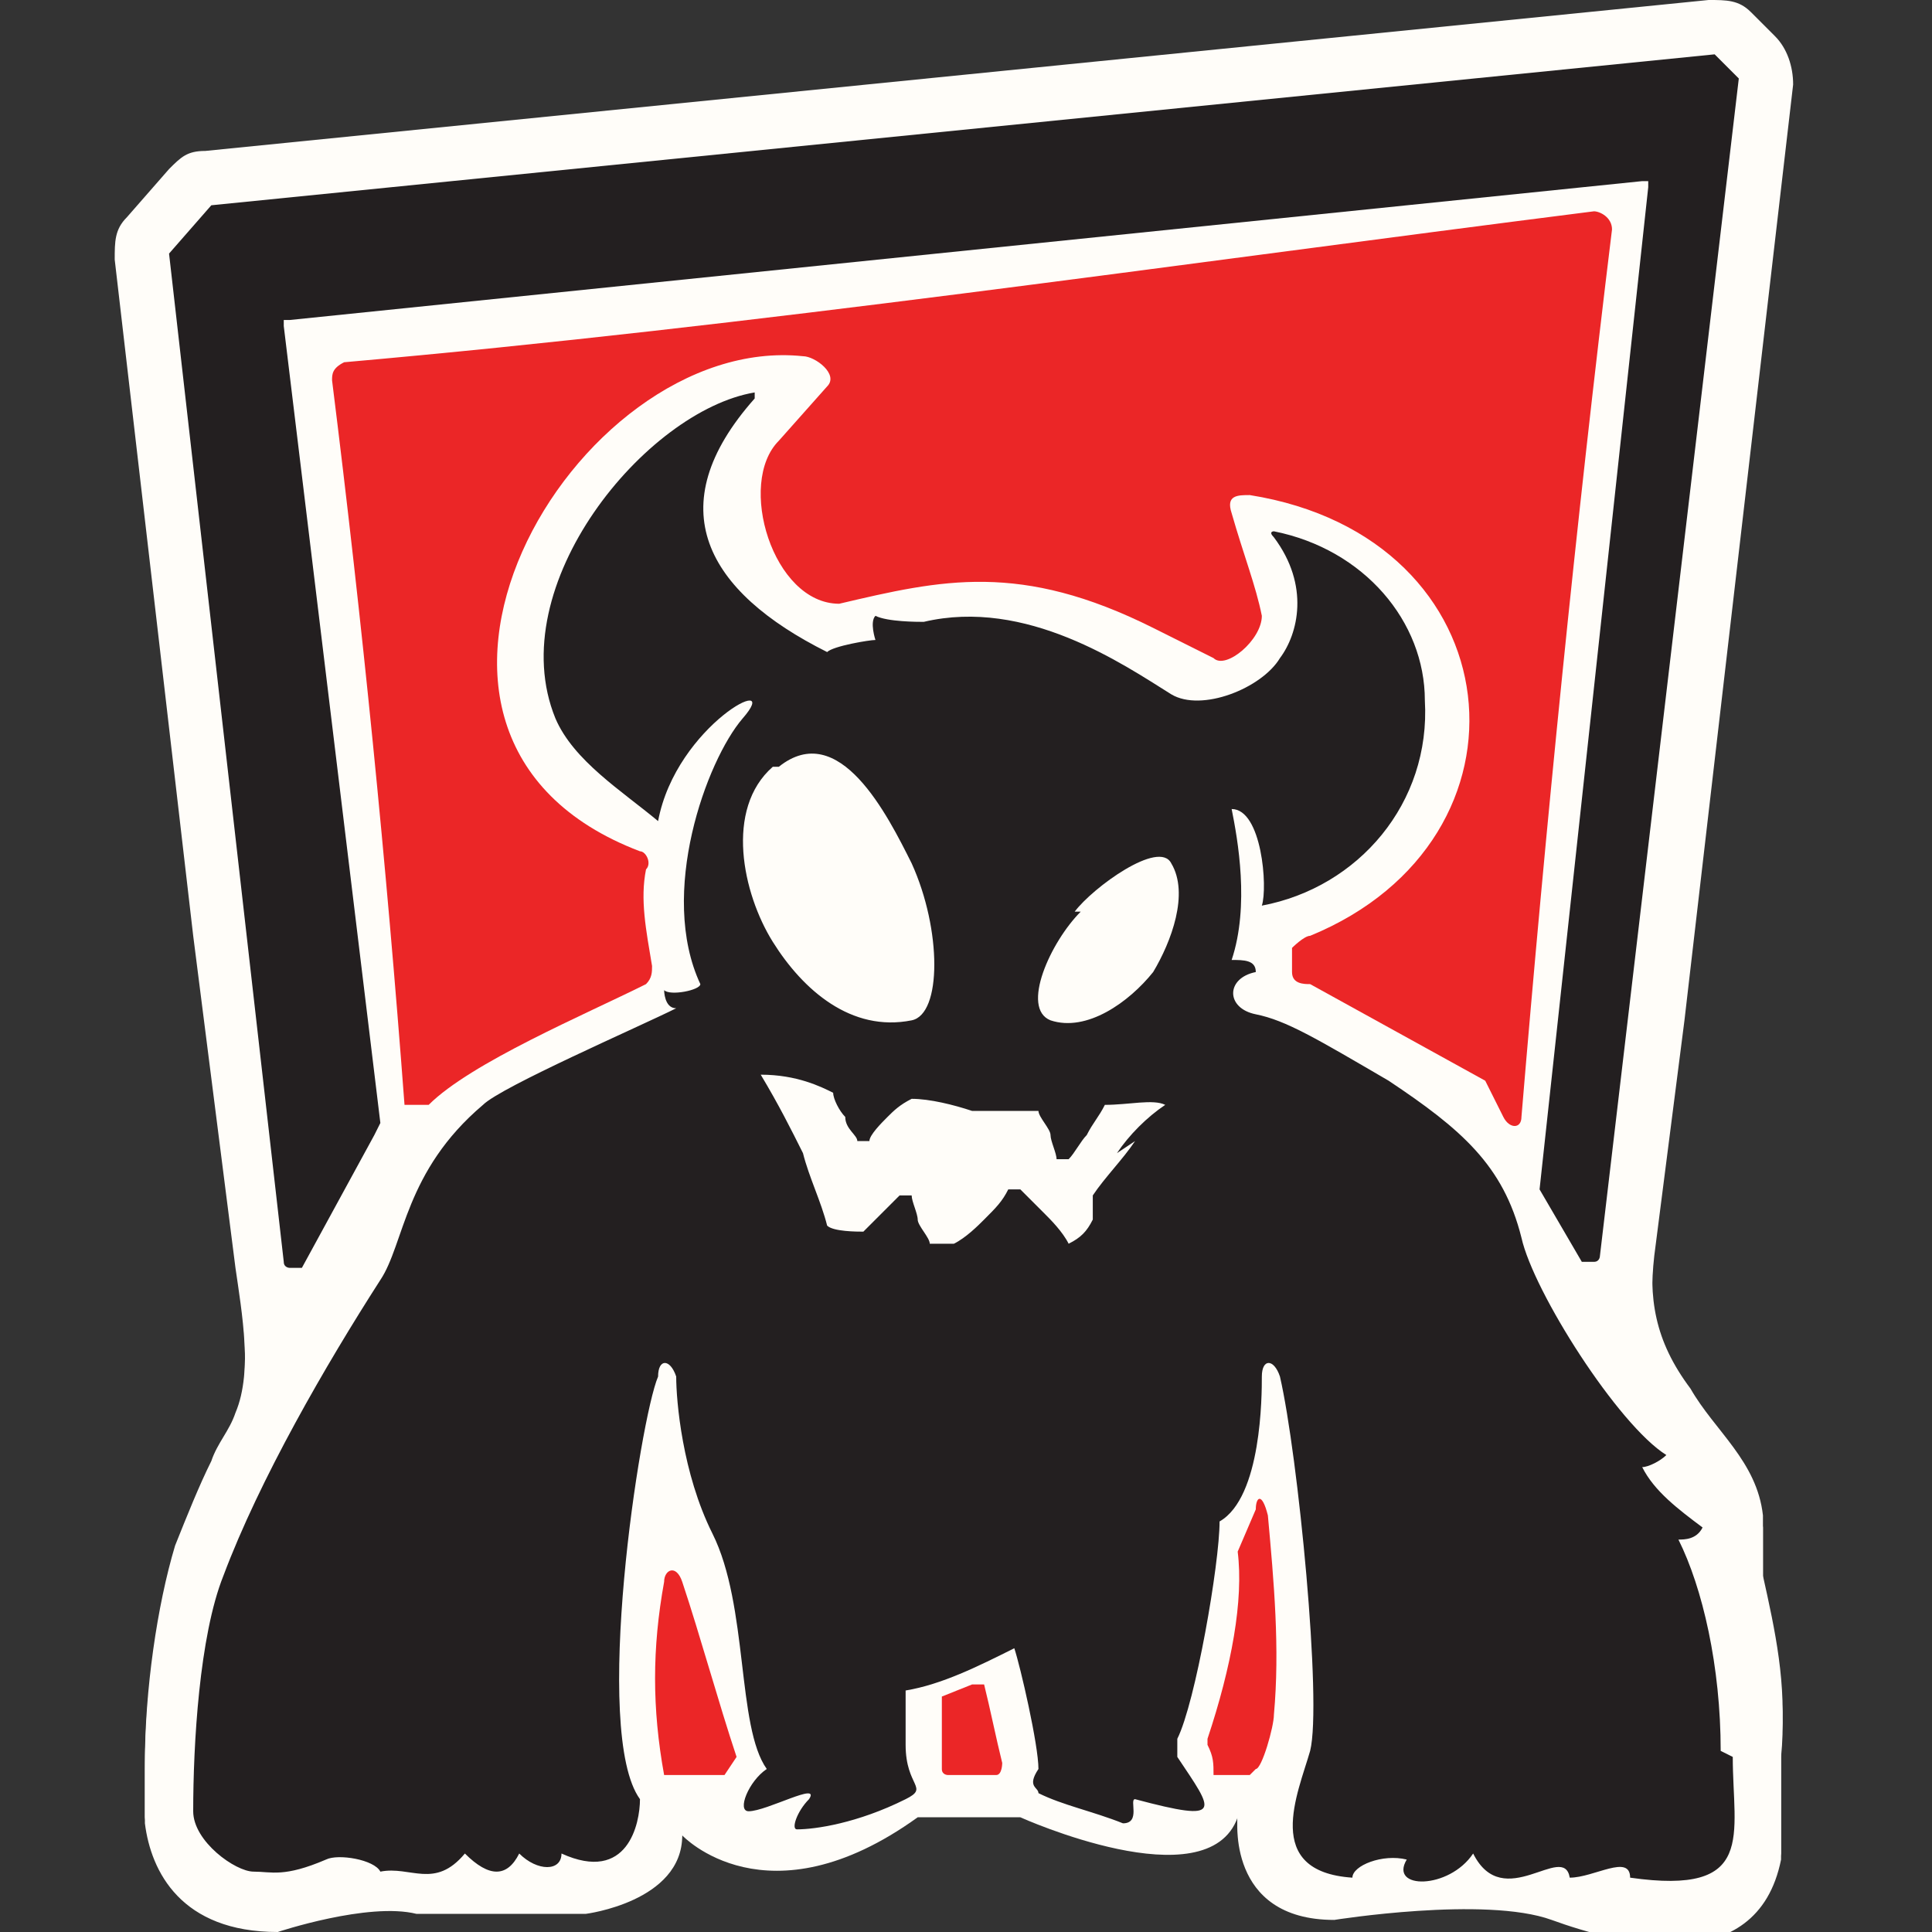
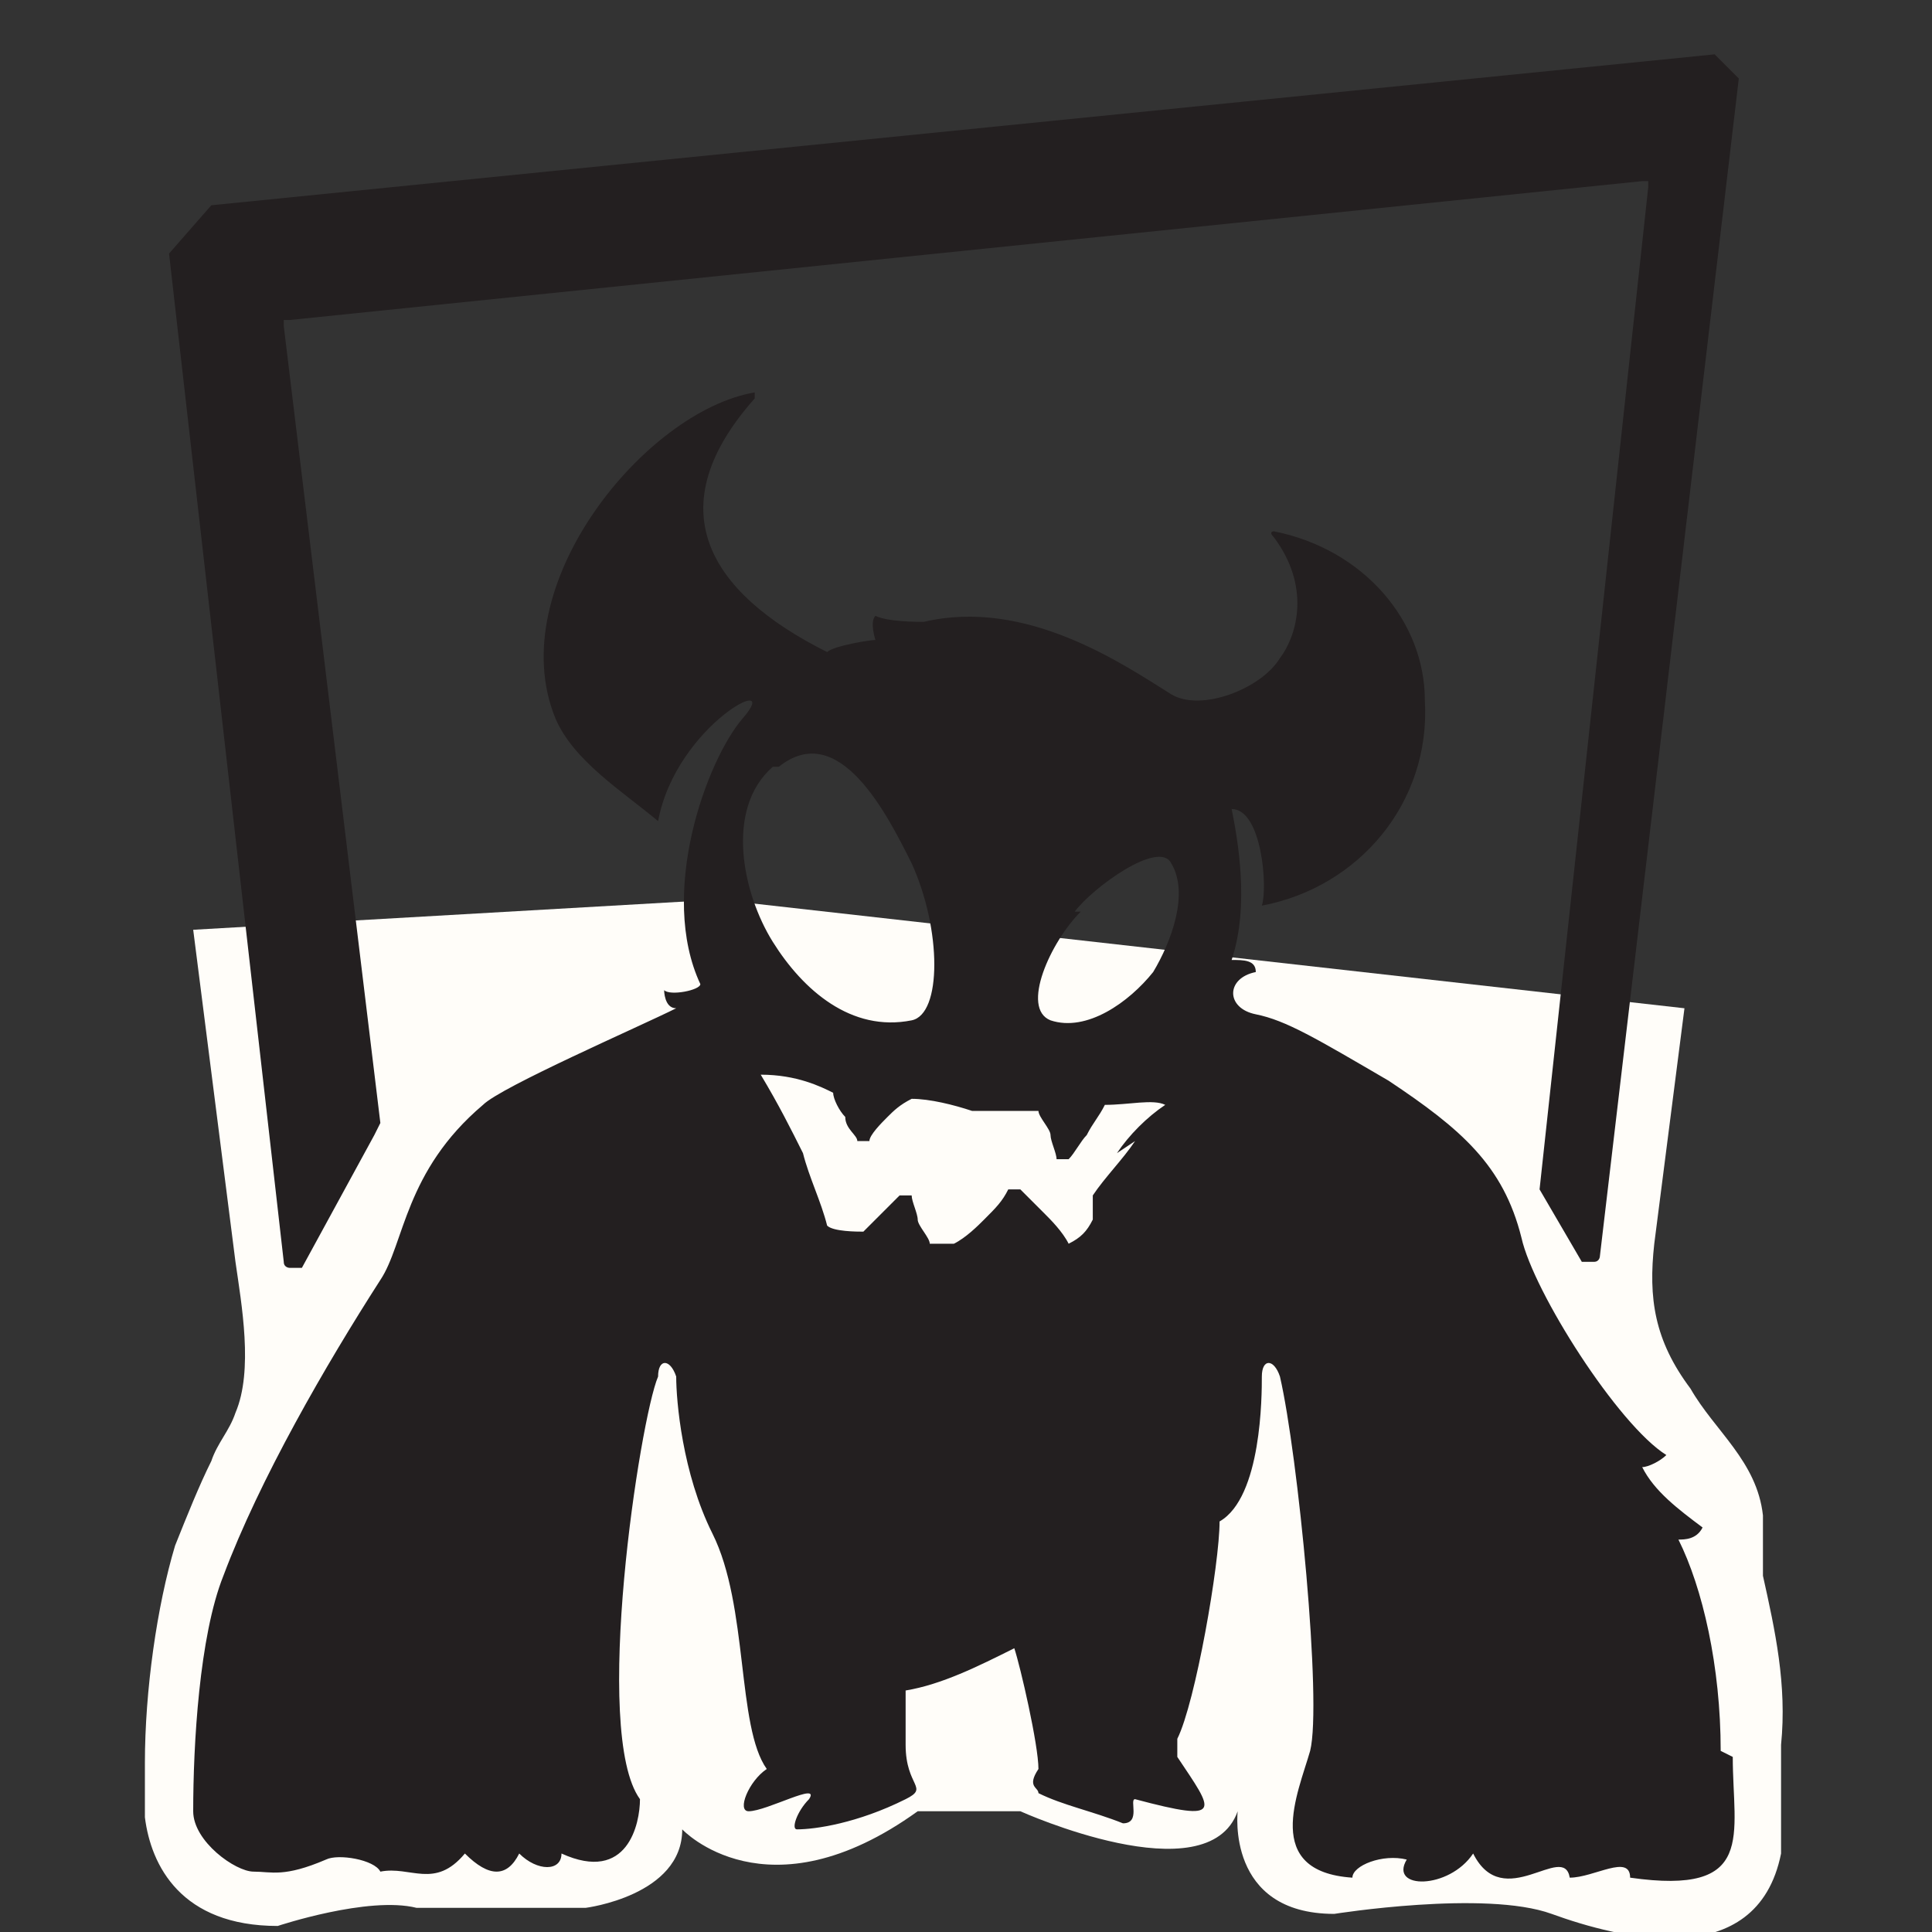
<svg xmlns="http://www.w3.org/2000/svg" viewBox="0 0 32 32" version="1.1">
  <rect x="0" y="0" width="32" height="32" fill="#333333" stroke="none" />
  <defs>
    <style>
      .cls-1 {
        fill: #fffdf9;
      }

      .cls-2 {
        fill: #231f20;
      }

      .cls-3 {
        fill: #eb2627;
      }
    </style>
  </defs>
  <g>
    <g id="Layer_1">
-       <path d="M27.4,20.8c-.1.9,0,1.6.6,2.4.4.7,1.1,1.2,1.2,2.1,0,.1,0,.3,0,.4,0,.2,0,.4,0,.6.2.9.4,1.8.3,2.8,0,.4,0,.9,0,1.3,0,.2,0,.3,0,.4h0c-.4,2-2.7,1.4-3.8,1s-3.6,0-3.6,0c-1.8,0-1.6-1.7-1.6-1.7-.5,1.4-3.6,0-3.6,0h-1.7c-2.5,1.8-3.9.3-3.9.3,0,1.1-1.6,1.3-1.6,1.3,0,0-2.1,0-2.8,0-.8-.2-2.3.3-2.3.3-1.6,0-2.1-1-2.2-1.8,0,0,0-.2,0-.2,0-.2,0-.4,0-.7,0-1.2.2-2.6.5-3.6.2-.5.4-1,.6-1.4.1-.3.3-.5.4-.8.3-.7.1-1.8,0-2.5l-.7-5.5L1.9,4.3c0-.3,0-.5.2-.7l.7-.8c.2-.2.3-.3.6-.3L28.3,0c.3,0,.5,0,.7.2l.4.4c.2.2.3.5.3.8l-1.8,15.5-.5,3.9Z" class="cls-1" />
      <path d="M29.5,30.7h0c-.4,2-2.7,1.4-3.8,1s-3.6,0-3.6,0c-1.8,0-1.6-1.7-1.6-1.7-.5,1.4-3.6,0-3.6,0h-1.7c-2.5,1.8-3.9.3-3.9.3,0,1.1-1.6,1.3-1.6,1.3,0,0-2.1,0-2.8,0-.8-.2-2.3.3-2.3.3-1.6,0-2.1-1-2.2-1.8,0-.5,0-.9,0-.9,0-1.2.2-2.6.5-3.6.2-.5.4-1,.6-1.4.1-.3.3-.5.4-.8.3-.7.1-1.8,0-2.5l-.7-5.5,8.7-.5,16,1.8-.5,3.9c-.1.9,0,1.6.6,2.4.4.7,1.1,1.2,1.2,2.1,0,.1,0,.3,0,.4,0,.2,0,.4,0,.6.2.9.4,1.8.3,2.8,0,.4,0,.9,0,1.3,0,.2,0,.3,0,.4Z" class="cls-1" />
-       <path d="M11.9,29.4h-.9c-.2-1.1-.2-2.1,0-3.2,0-.2.2-.3.3,0,.3.9.6,2,.9,2.9l-.2.3ZM16.5,29.4h-.8c0,0-.1,0-.1-.1,0-.4,0-.7,0-1.1,0,0,0,0,0-.1l.5-.2c0,0,.2,0,.2,0,.1.4.2.9.3,1.3,0,0,0,.2-.1.2M20.7,29.4h-.6c0-.2,0-.3-.1-.5,0,0,0,0,0-.1.4-1.2.6-2.3.5-3.1l.3-.7c0-.2.1-.3.2.1.1,1.1.2,2.2.1,3.3,0,.2-.2.9-.3.9M7,18.3c0,0-.2,0-.3,0-.3-4-.7-8-1.2-12,0-.1,0-.2.2-.3,6.8-.6,13.6-1.6,20.7-2.5.1,0,.3.1.3.3-.6,4.9-1.1,9.9-1.5,14.7,0,.2-.2.2-.3,0l-.3-.6-2.9-1.6c-.1,0-.3,0-.3-.2v-.4c0,0,.2-.2.3-.2,3.9-1.6,3.4-6.6-1-7.3-.2,0-.4,0-.3.3.2.7.4,1.2.5,1.7,0,.4-.6.9-.8.7l-1-.5c-2.2-1.1-3.5-.8-5.2-.4-1.1,0-1.7-2-1-2.7l.8-.9c.2-.2-.2-.5-.4-.5-3.8-.4-7.7,6.3-2.7,8.2.1,0,.2.2.1.3-.1.5,0,1,.1,1.6,0,.1,0,.2-.1.3-1,.5-2.9,1.3-3.6,2" class="cls-3" id="Door_x5F_Inner" />
-       <path d="M28.5,29c0-1.4-.3-2.7-.7-3.5.1,0,.3,0,.4-.2-.4-.3-.8-.6-1-1,.1,0,.3-.1.4-.2-.8-.5-2.2-2.7-2.4-3.6-.3-1.2-1-1.8-2.2-2.6-1.2-.7-1.7-1-2.2-1.1-.5-.1-.5-.6,0-.7,0-.2-.2-.2-.4-.2.3-.9.1-2,0-2.5.5,0,.6,1.3.5,1.6,1.6-.3,2.8-1.7,2.7-3.4,0-1.3-1-2.5-2.5-2.8,0,0-.1,0,0,.1.6.8.4,1.6.1,2-.3.5-1.3.9-1.8.6-.8-.5-2.4-1.6-4.1-1.2-.1,0-.6,0-.8-.1-.1.1,0,.4,0,.4-.1,0-.7.1-.8.2-2-1-2.8-2.4-1.2-4.2,0,0,0-.2,0-.1-1.8.3-4.2,3.2-3.3,5.4.3.7,1.1,1.2,1.7,1.7.3-1.6,2.1-2.5,1.4-1.7-.6.7-1.4,2.9-.7,4.4,0,.1-.5.2-.6.1,0,0,0,.3.2.3-.6.3-2.9,1.3-3.2,1.6-1.3,1.1-1.3,2.3-1.7,2.9-.9,1.4-2,3.3-2.6,4.9-.4,1-.5,2.8-.5,3.9,0,.5.7,1,1,1,.3,0,.5.1,1.2-.2.2-.1.8,0,.9.2.5-.1.9.3,1.4-.3.4.4.7.4.9,0,.3.3.7.3.7,0,1.1.5,1.3-.5,1.3-.9-.8-1.1,0-6.3.3-7,0-.3.2-.3.3,0,0,.4.1,1.6.6,2.6.6,1.2.4,3.2.9,3.9-.3.2-.5.7-.3.7.3,0,1.2-.5,1-.2-.2.2-.3.5-.2.5.3,0,1-.1,1.8-.5.4-.2,0-.2,0-.9,0-.2,0-.8,0-.9.6-.1,1.2-.4,1.8-.7.1.3.4,1.6.4,2-.2.3,0,.3,0,.4.4.2.9.3,1.4.5.3,0,.1-.4.2-.4,1.5.4,1.3.2.7-.7,0,0,0-.2,0-.3.3-.6.7-2.9.7-3.6.7-.4.7-2.1.7-2.4,0-.3.2-.3.3,0,.3,1.3.7,5.4.5,6.2-.2.7-.8,2,.7,2.1,0-.2.5-.4.9-.3-.3.5.7.5,1.1-.1.5,1,1.5-.2,1.6.4.4,0,1-.4,1,0,2.1.3,1.7-.7,1.7-2ZM17.8,15.1c.3-.4,1.4-1.2,1.6-.8.3.5,0,1.3-.3,1.8-.4.5-1.1,1-1.7.8-.5-.2,0-1.3.5-1.8ZM12.9,12.7c1-.8,1.8.8,2.2,1.6.5,1.1.5,2.5,0,2.6-1,.2-1.8-.5-2.3-1.3-.5-.8-.8-2.2,0-2.9ZM18.8,18.9c-.2.3-.5.6-.7.9,0,.1,0,.2,0,.4-.1.2-.2.3-.4.4-.1-.2-.3-.4-.4-.5-.1-.1-.3-.3-.4-.4,0,0,0,0-.1,0,0,0,0,0-.1,0-.1.2-.2.3-.4.5-.1.1-.3.3-.5.4-.2,0-.2,0-.4,0,0-.1-.2-.3-.2-.4,0-.1-.1-.3-.1-.4,0,0,0,0-.1,0s-.1,0-.1,0c-.2.2-.4.4-.6.6-.1,0-.5,0-.6-.1-.1-.4-.3-.8-.4-1.2-.2-.4-.4-.8-.7-1.3.6,0,1,.2,1.2.3,0,.1.1.3.2.4,0,.2.2.3.2.4,0,0,0,0,.1,0,0,0,.1,0,.1,0,0-.1.2-.3.3-.4.1-.1.2-.2.4-.3.3,0,.7.1,1,.2.4,0,.7,0,1.1,0,0,.1.2.3.2.4,0,.1.1.3.1.4,0,0,0,0,.1,0s.1,0,.1,0c.1-.1.2-.3.3-.4.1-.2.2-.3.3-.5.4,0,.8-.1,1,0-.3.2-.6.5-.8.8Z" class="cls-2" id="Monster_x5F_Silhouette" />
+       <path d="M28.5,29c0-1.4-.3-2.7-.7-3.5.1,0,.3,0,.4-.2-.4-.3-.8-.6-1-1,.1,0,.3-.1.4-.2-.8-.5-2.2-2.7-2.4-3.6-.3-1.2-1-1.8-2.2-2.6-1.2-.7-1.7-1-2.2-1.1-.5-.1-.5-.6,0-.7,0-.2-.2-.2-.4-.2.3-.9.1-2,0-2.5.5,0,.6,1.3.5,1.6,1.6-.3,2.8-1.7,2.7-3.4,0-1.3-1-2.5-2.5-2.8,0,0-.1,0,0,.1.6.8.4,1.6.1,2-.3.5-1.3.9-1.8.6-.8-.5-2.4-1.6-4.1-1.2-.1,0-.6,0-.8-.1-.1.1,0,.4,0,.4-.1,0-.7.1-.8.2-2-1-2.8-2.4-1.2-4.2,0,0,0-.2,0-.1-1.8.3-4.2,3.2-3.3,5.4.3.7,1.1,1.2,1.7,1.7.3-1.6,2.1-2.5,1.4-1.7-.6.7-1.4,2.9-.7,4.4,0,.1-.5.2-.6.1,0,0,0,.3.2.3-.6.3-2.9,1.3-3.2,1.6-1.3,1.1-1.3,2.3-1.7,2.9-.9,1.4-2,3.3-2.6,4.9-.4,1-.5,2.8-.5,3.9,0,.5.7,1,1,1,.3,0,.5.1,1.2-.2.2-.1.8,0,.9.2.5-.1.9.3,1.4-.3.4.4.7.4.9,0,.3.3.7.3.7,0,1.1.5,1.3-.5,1.3-.9-.8-1.1,0-6.3.3-7,0-.3.2-.3.3,0,0,.4.1,1.6.6,2.6.6,1.2.4,3.2.9,3.9-.3.2-.5.7-.3.7.3,0,1.2-.5,1-.2-.2.2-.3.5-.2.5.3,0,1-.1,1.8-.5.4-.2,0-.2,0-.9,0-.2,0-.8,0-.9.6-.1,1.2-.4,1.8-.7.1.3.4,1.6.4,2-.2.3,0,.3,0,.4.4.2.9.3,1.4.5.3,0,.1-.4.2-.4,1.5.4,1.3.2.7-.7,0,0,0-.2,0-.3.3-.6.7-2.9.7-3.6.7-.4.7-2.1.7-2.4,0-.3.2-.3.3,0,.3,1.3.7,5.4.5,6.2-.2.7-.8,2,.7,2.1,0-.2.5-.4.9-.3-.3.5.7.5,1.1-.1.5,1,1.5-.2,1.6.4.4,0,1-.4,1,0,2.1.3,1.7-.7,1.7-2ZM17.8,15.1c.3-.4,1.4-1.2,1.6-.8.3.5,0,1.3-.3,1.8-.4.5-1.1,1-1.7.8-.5-.2,0-1.3.5-1.8ZM12.9,12.7c1-.8,1.8.8,2.2,1.6.5,1.1.5,2.5,0,2.6-1,.2-1.8-.5-2.3-1.3-.5-.8-.8-2.2,0-2.9M18.8,18.9c-.2.3-.5.6-.7.9,0,.1,0,.2,0,.4-.1.2-.2.3-.4.4-.1-.2-.3-.4-.4-.5-.1-.1-.3-.3-.4-.4,0,0,0,0-.1,0,0,0,0,0-.1,0-.1.2-.2.3-.4.5-.1.1-.3.3-.5.4-.2,0-.2,0-.4,0,0-.1-.2-.3-.2-.4,0-.1-.1-.3-.1-.4,0,0,0,0-.1,0s-.1,0-.1,0c-.2.2-.4.4-.6.6-.1,0-.5,0-.6-.1-.1-.4-.3-.8-.4-1.2-.2-.4-.4-.8-.7-1.3.6,0,1,.2,1.2.3,0,.1.1.3.2.4,0,.2.2.3.2.4,0,0,0,0,.1,0,0,0,.1,0,.1,0,0-.1.2-.3.3-.4.1-.1.2-.2.4-.3.3,0,.7.1,1,.2.4,0,.7,0,1.1,0,0,.1.2.3.2.4,0,.1.1.3.1.4,0,0,0,0,.1,0s.1,0,.1,0c.1-.1.2-.3.3-.4.1-.2.2-.3.3-.5.4,0,.8-.1,1,0-.3.2-.6.5-.8.8Z" class="cls-2" id="Monster_x5F_Silhouette" />
      <path d="M6.2,18.8l-1.2,2.2c0,0,0,0-.2,0,0,0-.1,0-.1-.1L2.8,4.2l.7-.8L28.4.9l.4.4-2.3,19.5c0,0,0,.1-.1.1,0,0-.1,0-.2,0l-.7-1.2s0,0,0,0l1.8-16.6s0,0,0-.1c0,0,0,0-.1,0L4.8,5.3s0,0-.1,0c0,0,0,0,0,.1l1.6,13.2s0,0,0,0" class="cls-2" id="Door_x5F_Frame" />
    </g>
  </g>
</svg>